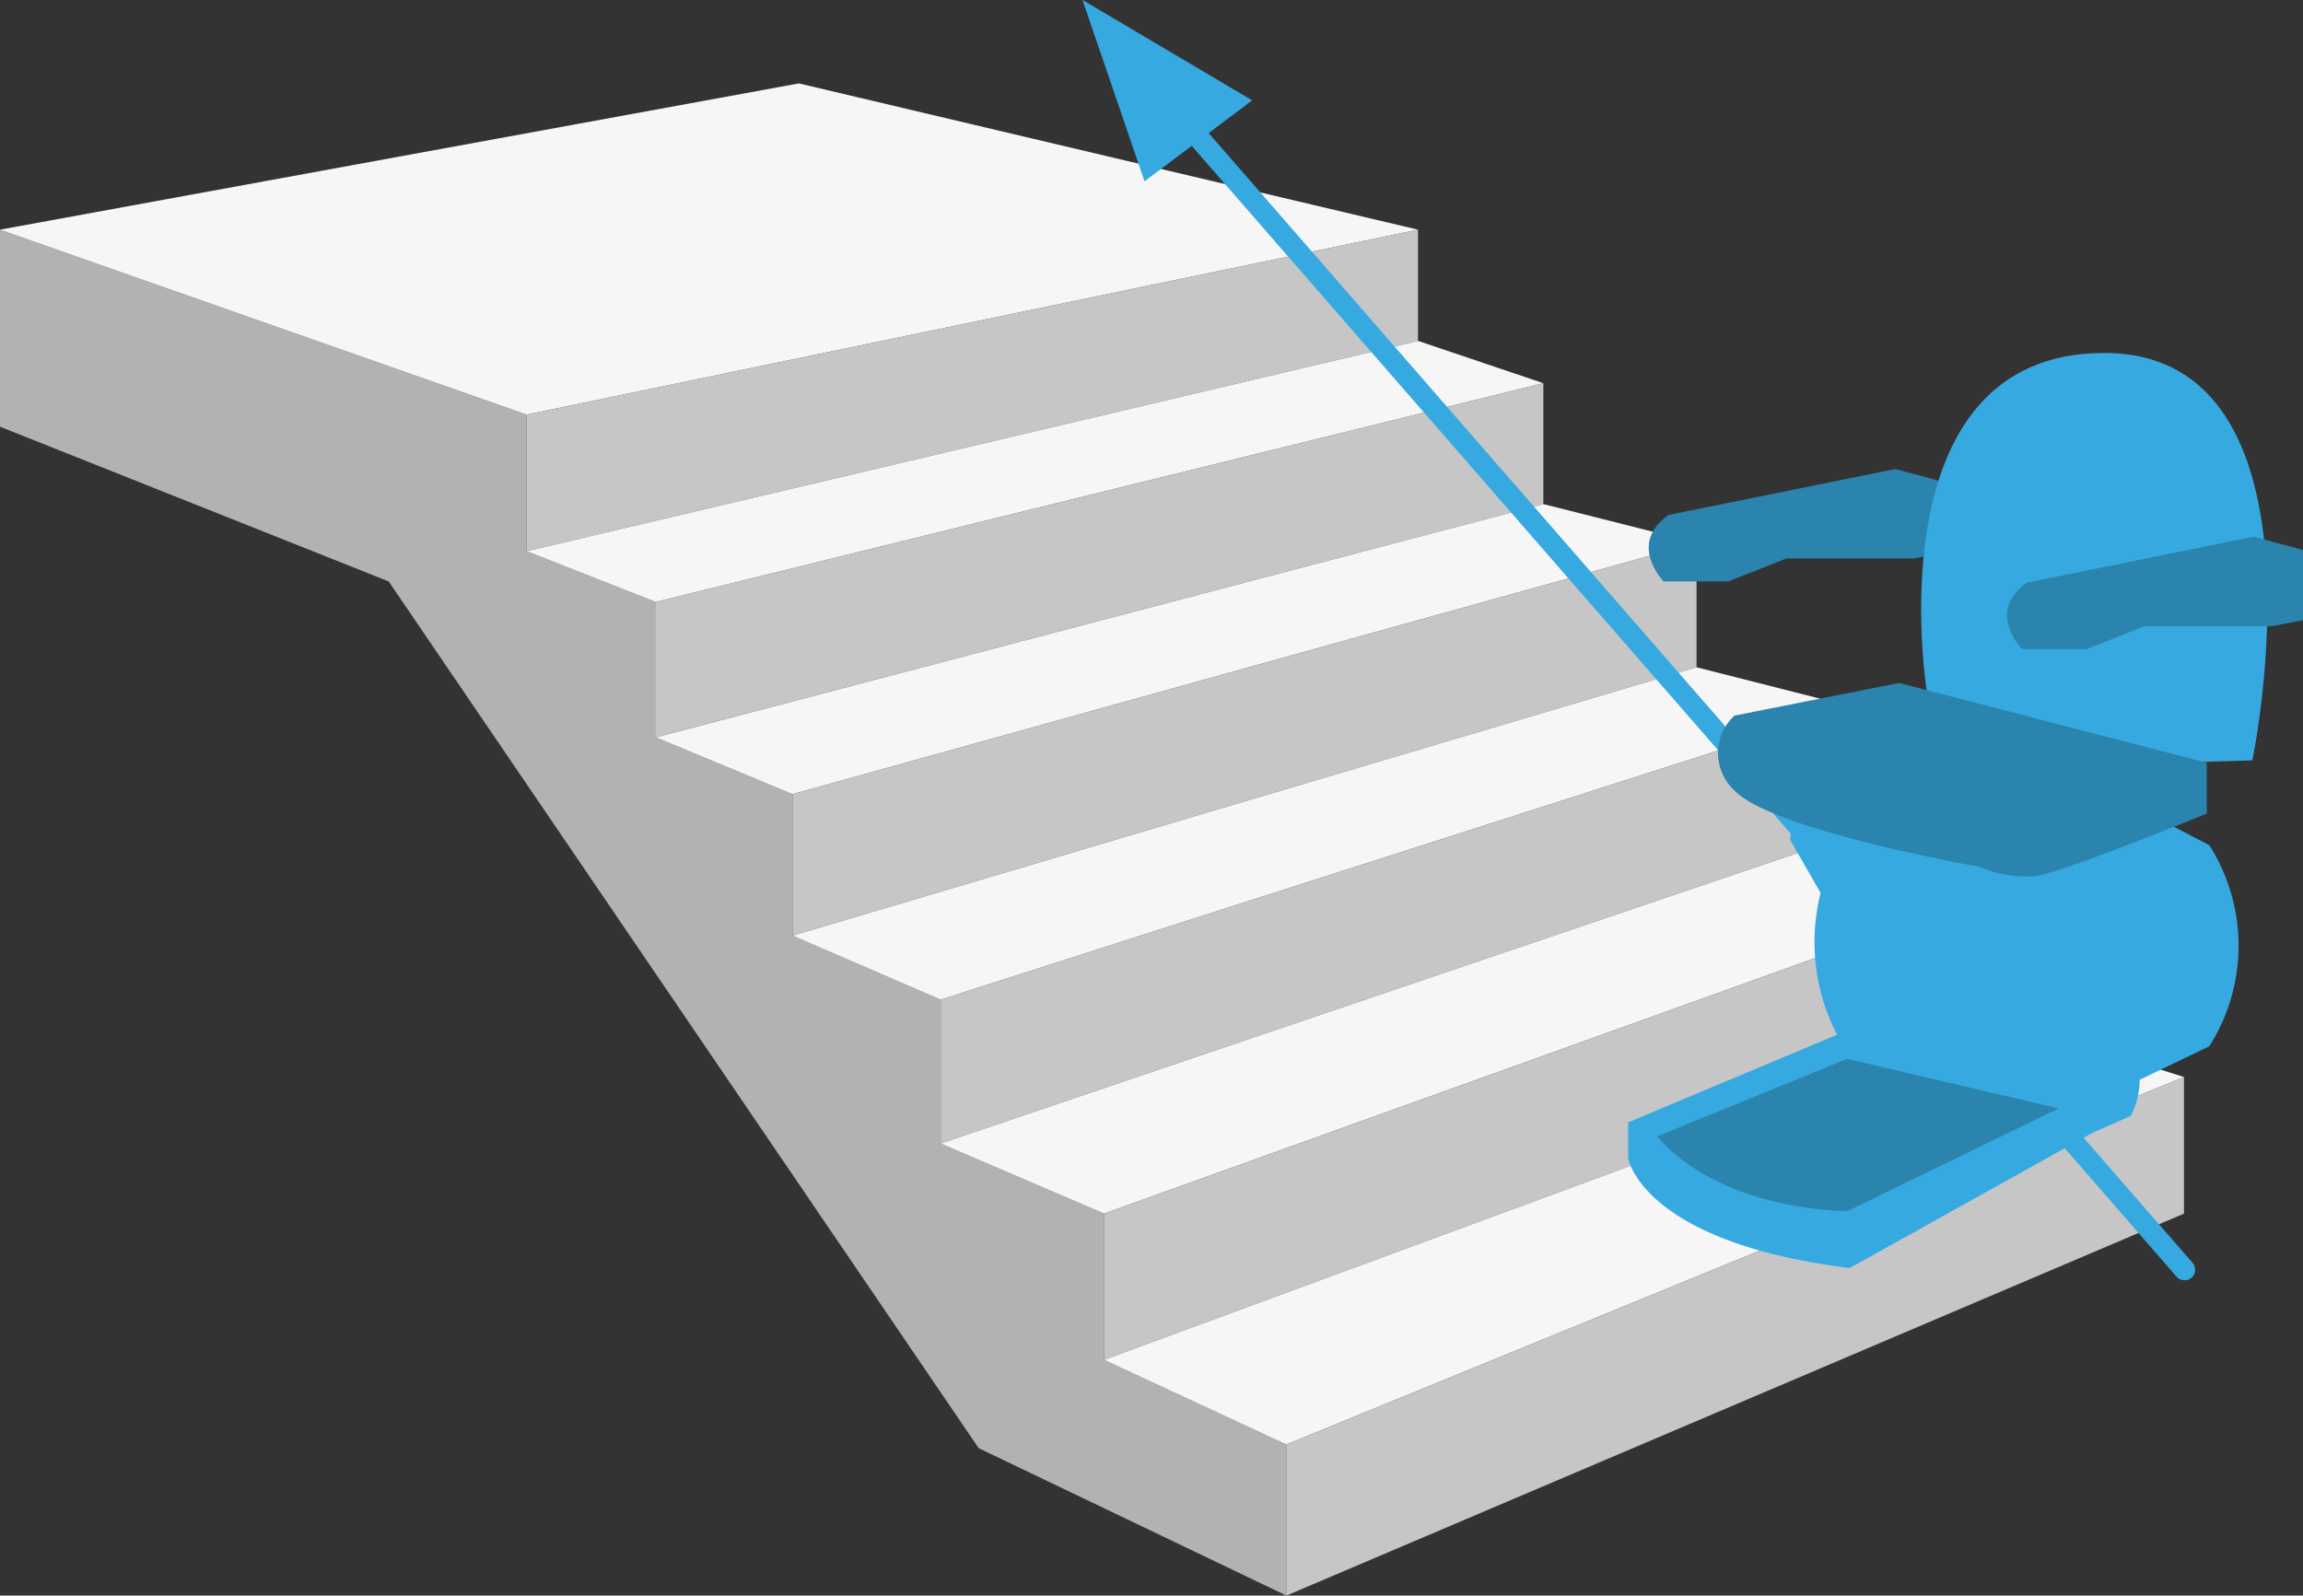
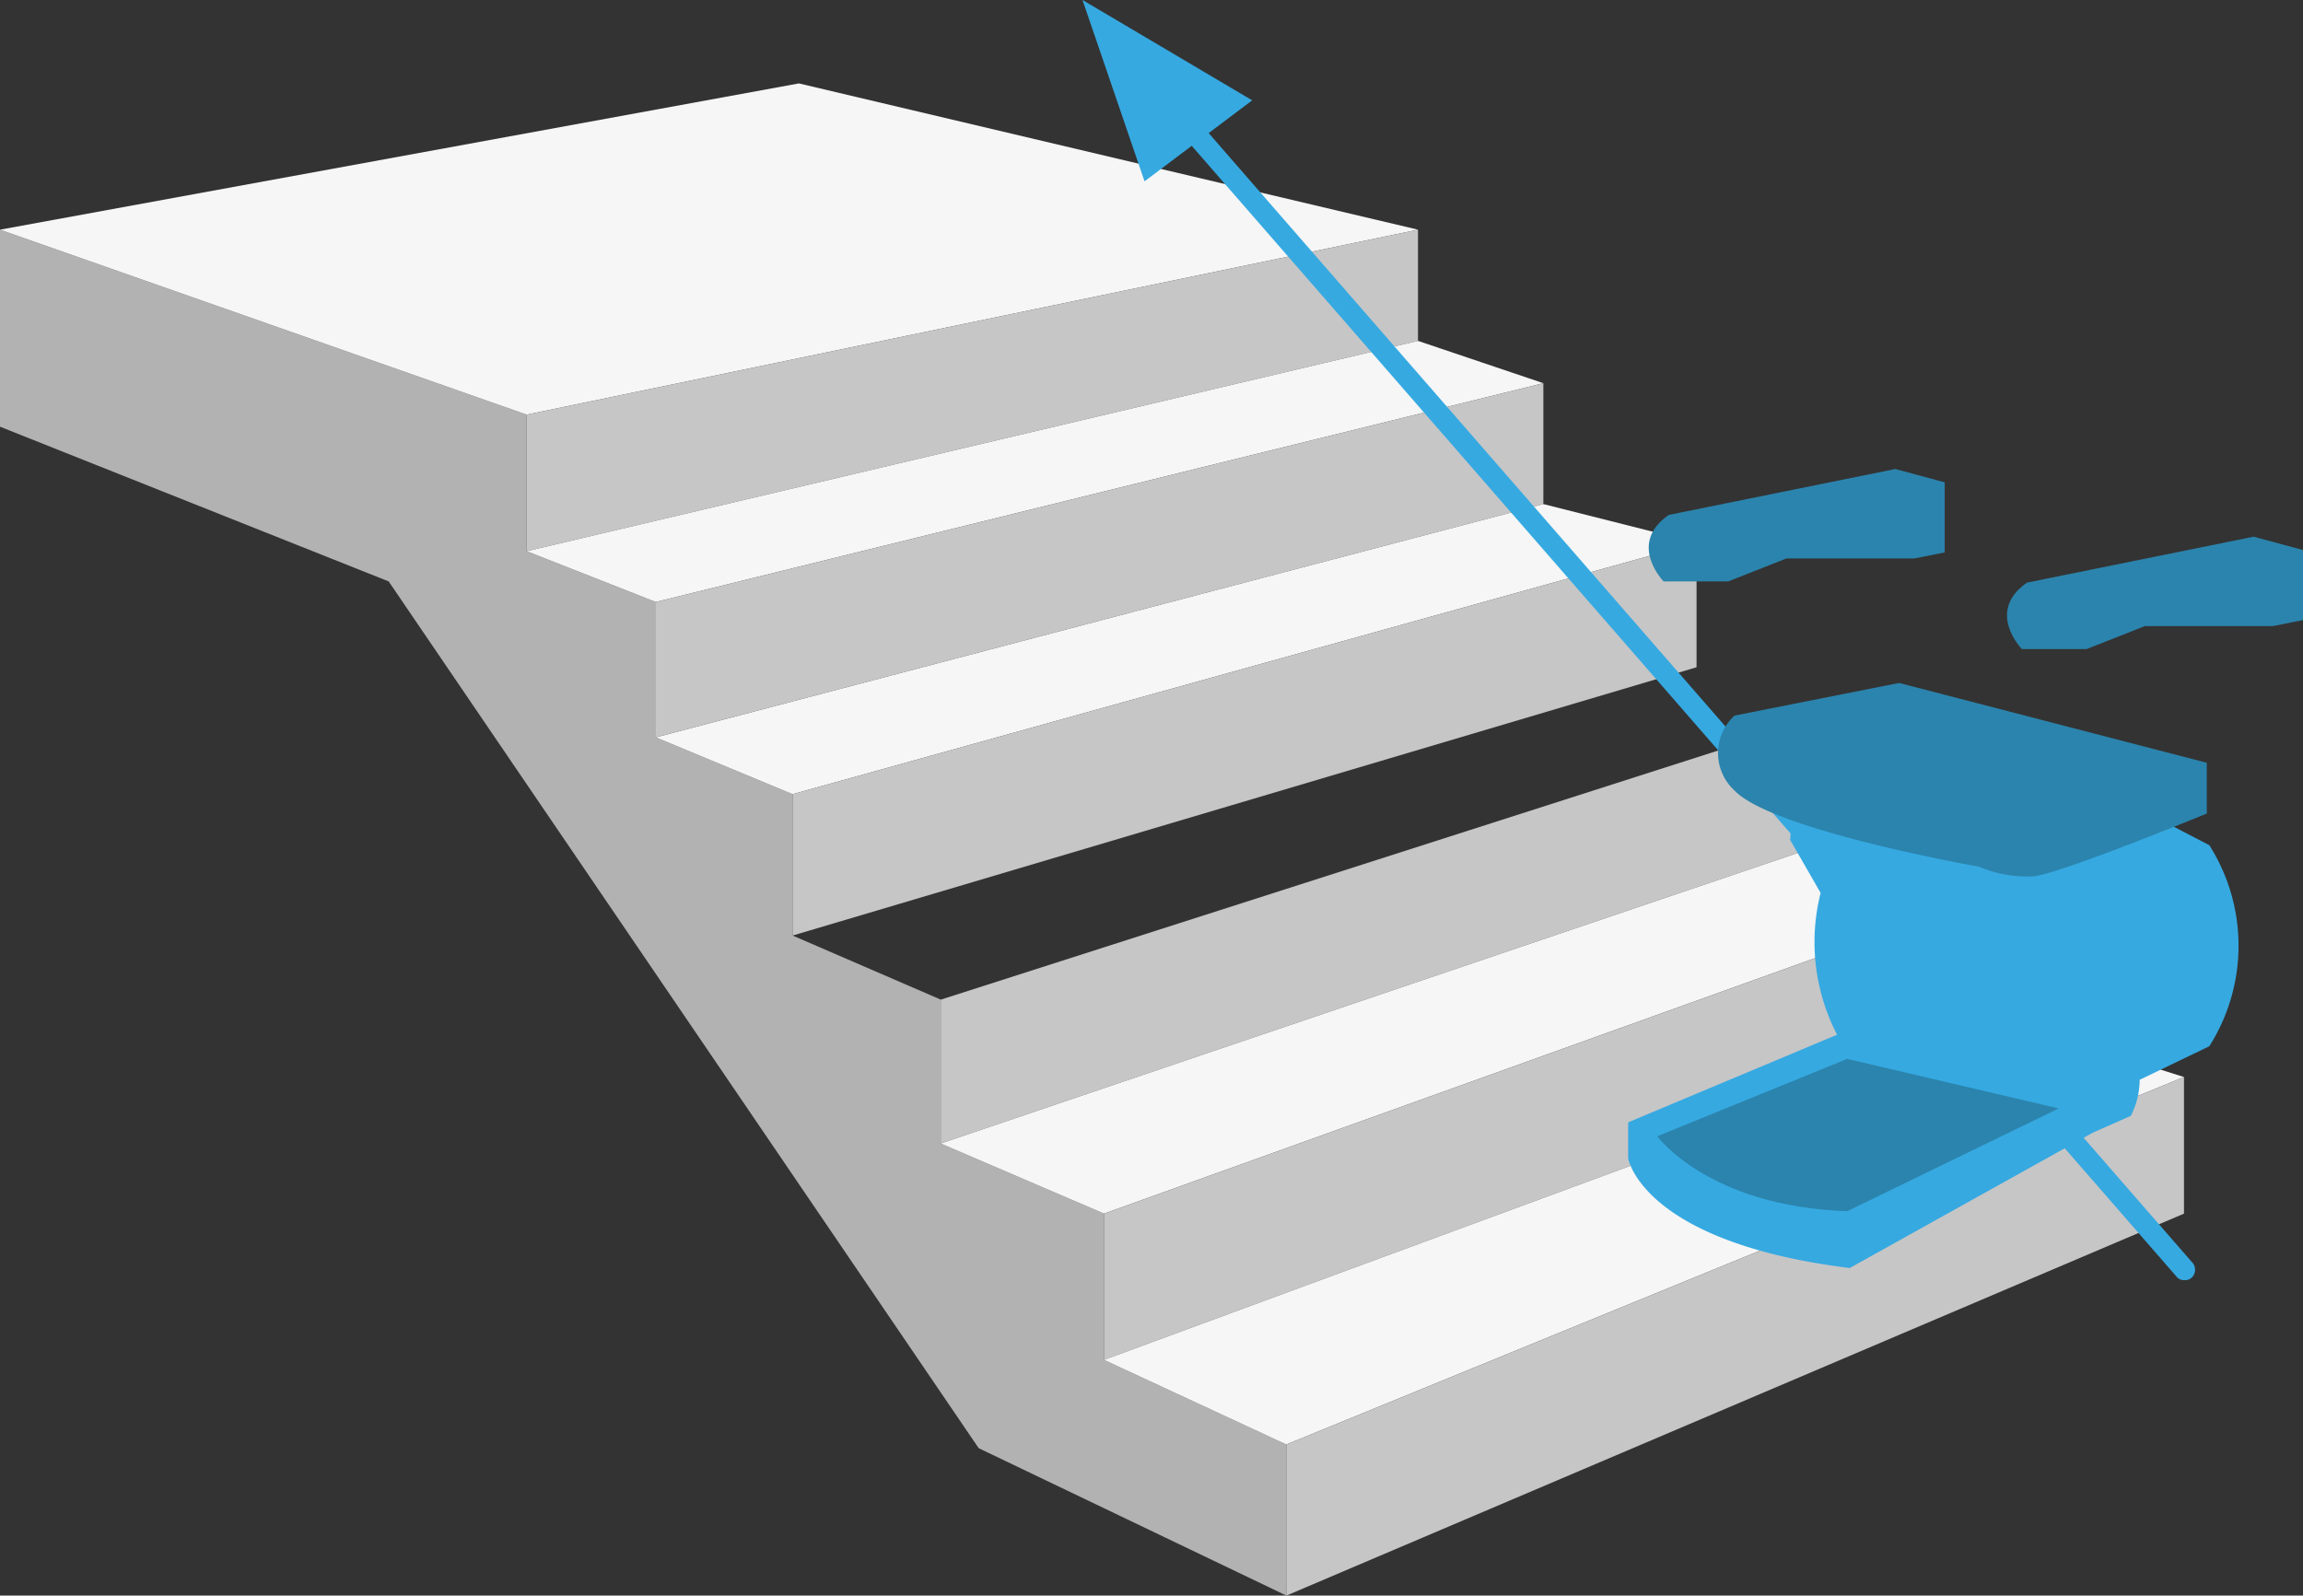
<svg xmlns="http://www.w3.org/2000/svg" width="171" height="118.507" viewBox="0 0 171 118.507">
  <rect x="0" y="0" width="171" height="118.507" fill="#333333" stroke="none" />
  <g id="rechte_trap" data-name="rechte trap" transform="translate(0 0)">
    <g id="rechte_trap_2" data-name="rechte trap 2">
      <g id="Group" transform="translate(0 6.195)">
        <path id="Path" d="M0,0,39.107,13.736V23.881L48.7,27.652V37.707l10.153,4.22v10.5l11,4.758V67.872l12.127,5.207V83.942l13.537,6.284v11.222L72.668,90.5,28.86,26.125,0,14.634Z" transform="translate(0 10.863)" fill="#b2b2b2" />
        <path id="Path-2" data-name="Path" d="M0,10.863,59.319,0l45.97,10.863L39.107,24.6Z" transform="translate(0 0)" fill="#f6f6f6" />
        <path id="Path-3" data-name="Path" d="M0,13.736V23.881L66.181,8.26V0Z" transform="translate(39.107 10.863)" fill="#c6c6c6" />
        <path id="Path-4" data-name="Path" d="M9.589,19.392l65.9-16.25L66.181,0,0,15.621Z" transform="translate(39.107 19.123)" fill="#f6f6f6" />
        <path id="Path-5" data-name="Path" d="M0,16.25V26.3L65.9,8.978V0Z" transform="translate(48.696 22.265)" fill="#c6c6c6" />
        <path id="Path-6" data-name="Path" d="M10.153,21.547,77.274,2.873,65.9,0,0,17.327Z" transform="translate(48.696 31.243)" fill="#f6f6f6" />
        <path id="Path-7" data-name="Path" d="M0,18.674v10.5L67.121,9.247V0Z" transform="translate(58.849 34.116)" fill="#c6c6c6" />
-         <path id="Path-8" data-name="Path" d="M0,19.931,67.121,0,78.778,2.963,11,24.689Z" transform="translate(58.849 43.363)" fill="#f6f6f6" />
        <path id="Path-9" data-name="Path" d="M0,21.726V32.41L67.78,9.427V0Z" transform="translate(69.848 46.325)" fill="#c6c6c6" />
        <path id="Path-10" data-name="Path" d="M0,22.983,67.78,0,79.813,3.86,12.127,28.19Z" transform="translate(69.848 55.752)" fill="#f6f6f6" />
        <path id="Path-11" data-name="Path" d="M0,24.33V35.193L67.686,10.235V0Z" transform="translate(81.975 59.613)" fill="#c6c6c6" />
        <path id="Path-12" data-name="Path" d="M0,24.958,67.686,0l12.5,3.95L13.537,31.243Z" transform="translate(81.975 69.847)" fill="#f6f6f6" />
        <path id="Path-13" data-name="Path" d="M0,27.293V38.515l66.651-28.37V0Z" transform="translate(95.512 73.798)" fill="#c6c6c6" />
      </g>
      <path id="Path-14" data-name="Path" d="M77.727,89.941a.681.681,0,0,1-.564-.269L.17,1.24A.8.8,0,0,1,.264.163a.9.9,0,0,1,1.128.09L78.385,88.684a.8.8,0,0,1-.094,1.077A.712.712,0,0,1,77.727,89.941Z" transform="translate(84.437 5.134)" fill="#36a9e1" />
      <path id="Path-15" data-name="Path" d="M4.606,13.467,12.6,7.452,0,0Z" transform="translate(80.377)" fill="#36a9e1" />
      <g id="Group-2" data-name="Group" transform="translate(120.894 26.215)">
        <path id="Path-16" data-name="Path" d="M18.311,0l3.666.988V6.195l-2.256.449H10.226L5.9,8.349H1.107s-2.726-2.783.376-4.938Z" transform="translate(1.525 8.619)" fill="#2b84ad" />
-         <path id="Path-17" data-name="Path" d="M.433,25.228S-3.7,0,13.594,0s11,30.255,11,30.255l-8.649.269s-10.9-2.783-11.187-2.873S.433,25.228.433,25.228Z" transform="translate(21.753 0)" fill="#36a9e1" />
        <path id="Path-18" data-name="Path" d="M18.311,0l3.666.988V6.195l-2.256.449H10.226L5.9,8.349H1.107s-2.726-2.783.376-4.938Z" transform="translate(28.129 13.646)" fill="#2b84ad" />
        <path id="Path-19" data-name="Path" d="M25.006,0,16.639,1.053s-4.606,1.149-4.606,4.6l2.256,3.926a14.945,14.945,0,0,0,1.222,10.532L0,26.618V29.3s1.034,6.224,16.451,8.139L34.5,27.384l2.82-1.245a5.914,5.914,0,0,0,.658-2.681l5.17-2.489a13.928,13.928,0,0,0,0-14.937l-9.4-4.883Z" transform="translate(0 30.524)" fill="#36a9e1" />
        <path id="Path-20" data-name="Path" d="M36.318,5.925,13.474,0,1.253,2.424a3.774,3.774,0,0,0,0,5.566C4.074,10.953,19.4,13.646,19.4,13.646a9.165,9.165,0,0,0,4.042.718C25.413,14.185,36.318,9.7,36.318,9.7Z" transform="translate(6.643 24.509)" fill="#2b84ad" />
        <path id="Path-21" data-name="Path" d="M14.1,0,0,5.746s3.76,5.207,14.1,5.566L29.8,3.681Z" transform="translate(2.162 52.43)" fill="#2b84ad" />
      </g>
    </g>
  </g>
</svg>